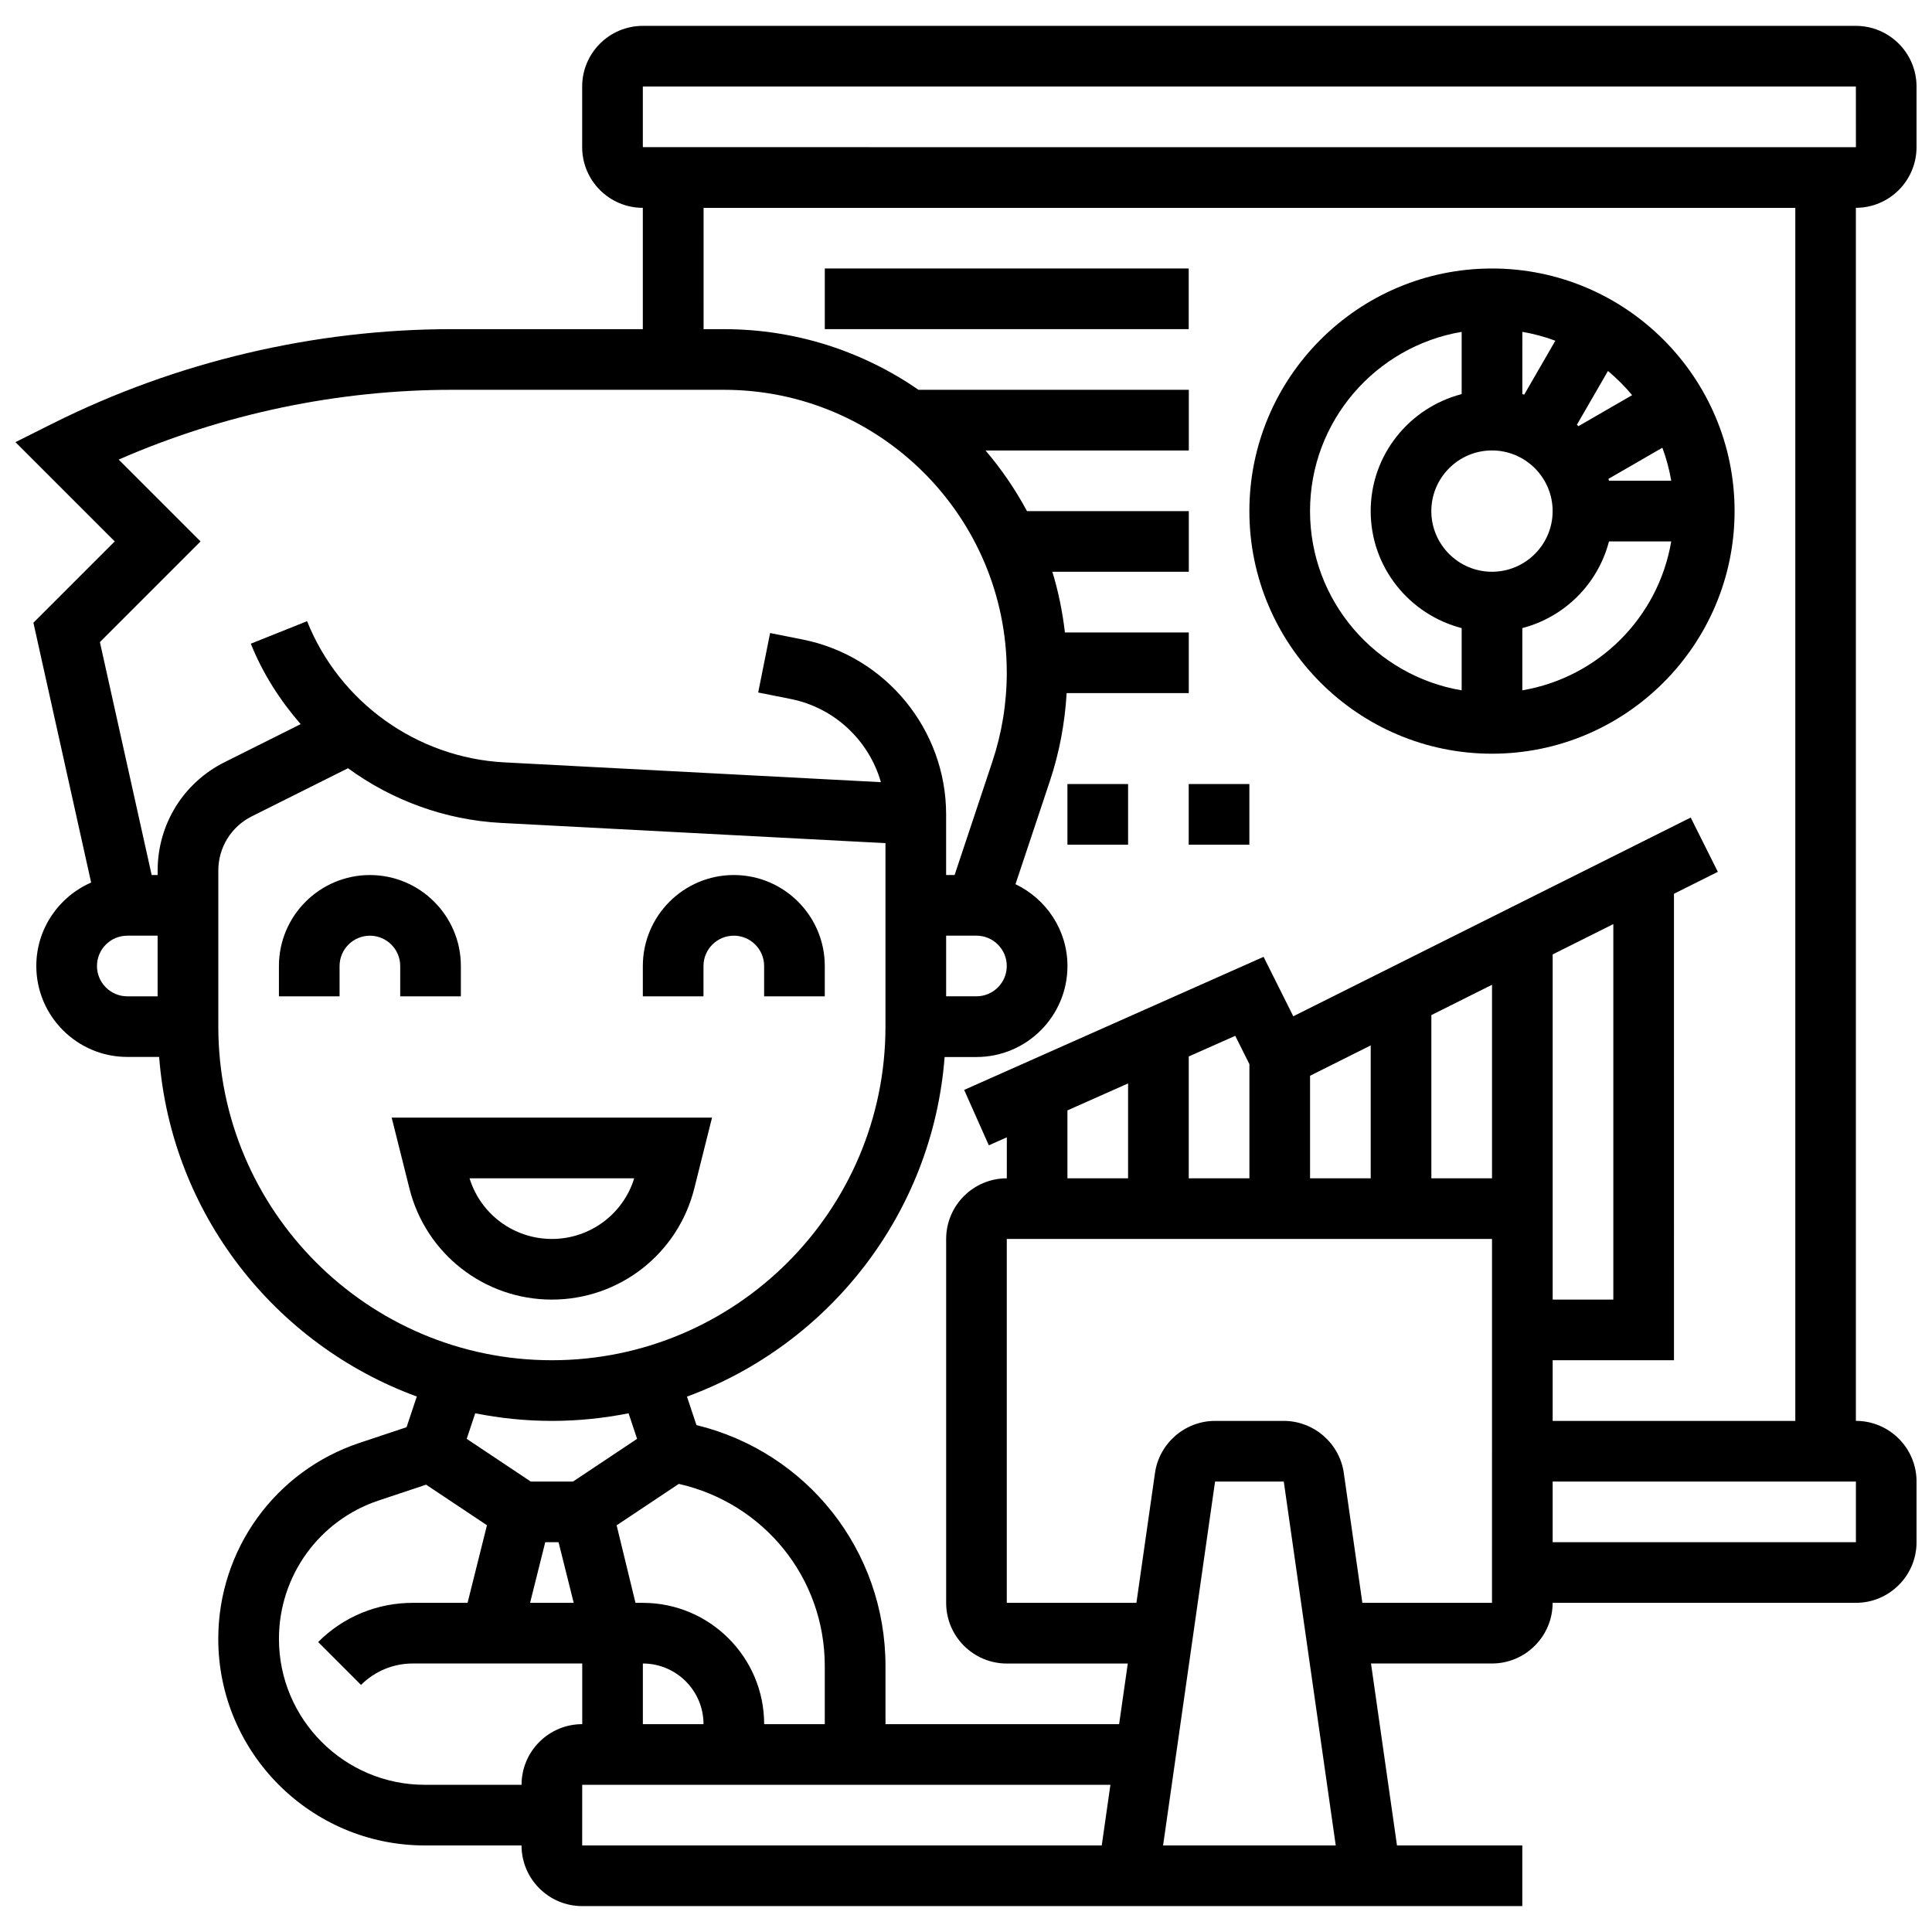
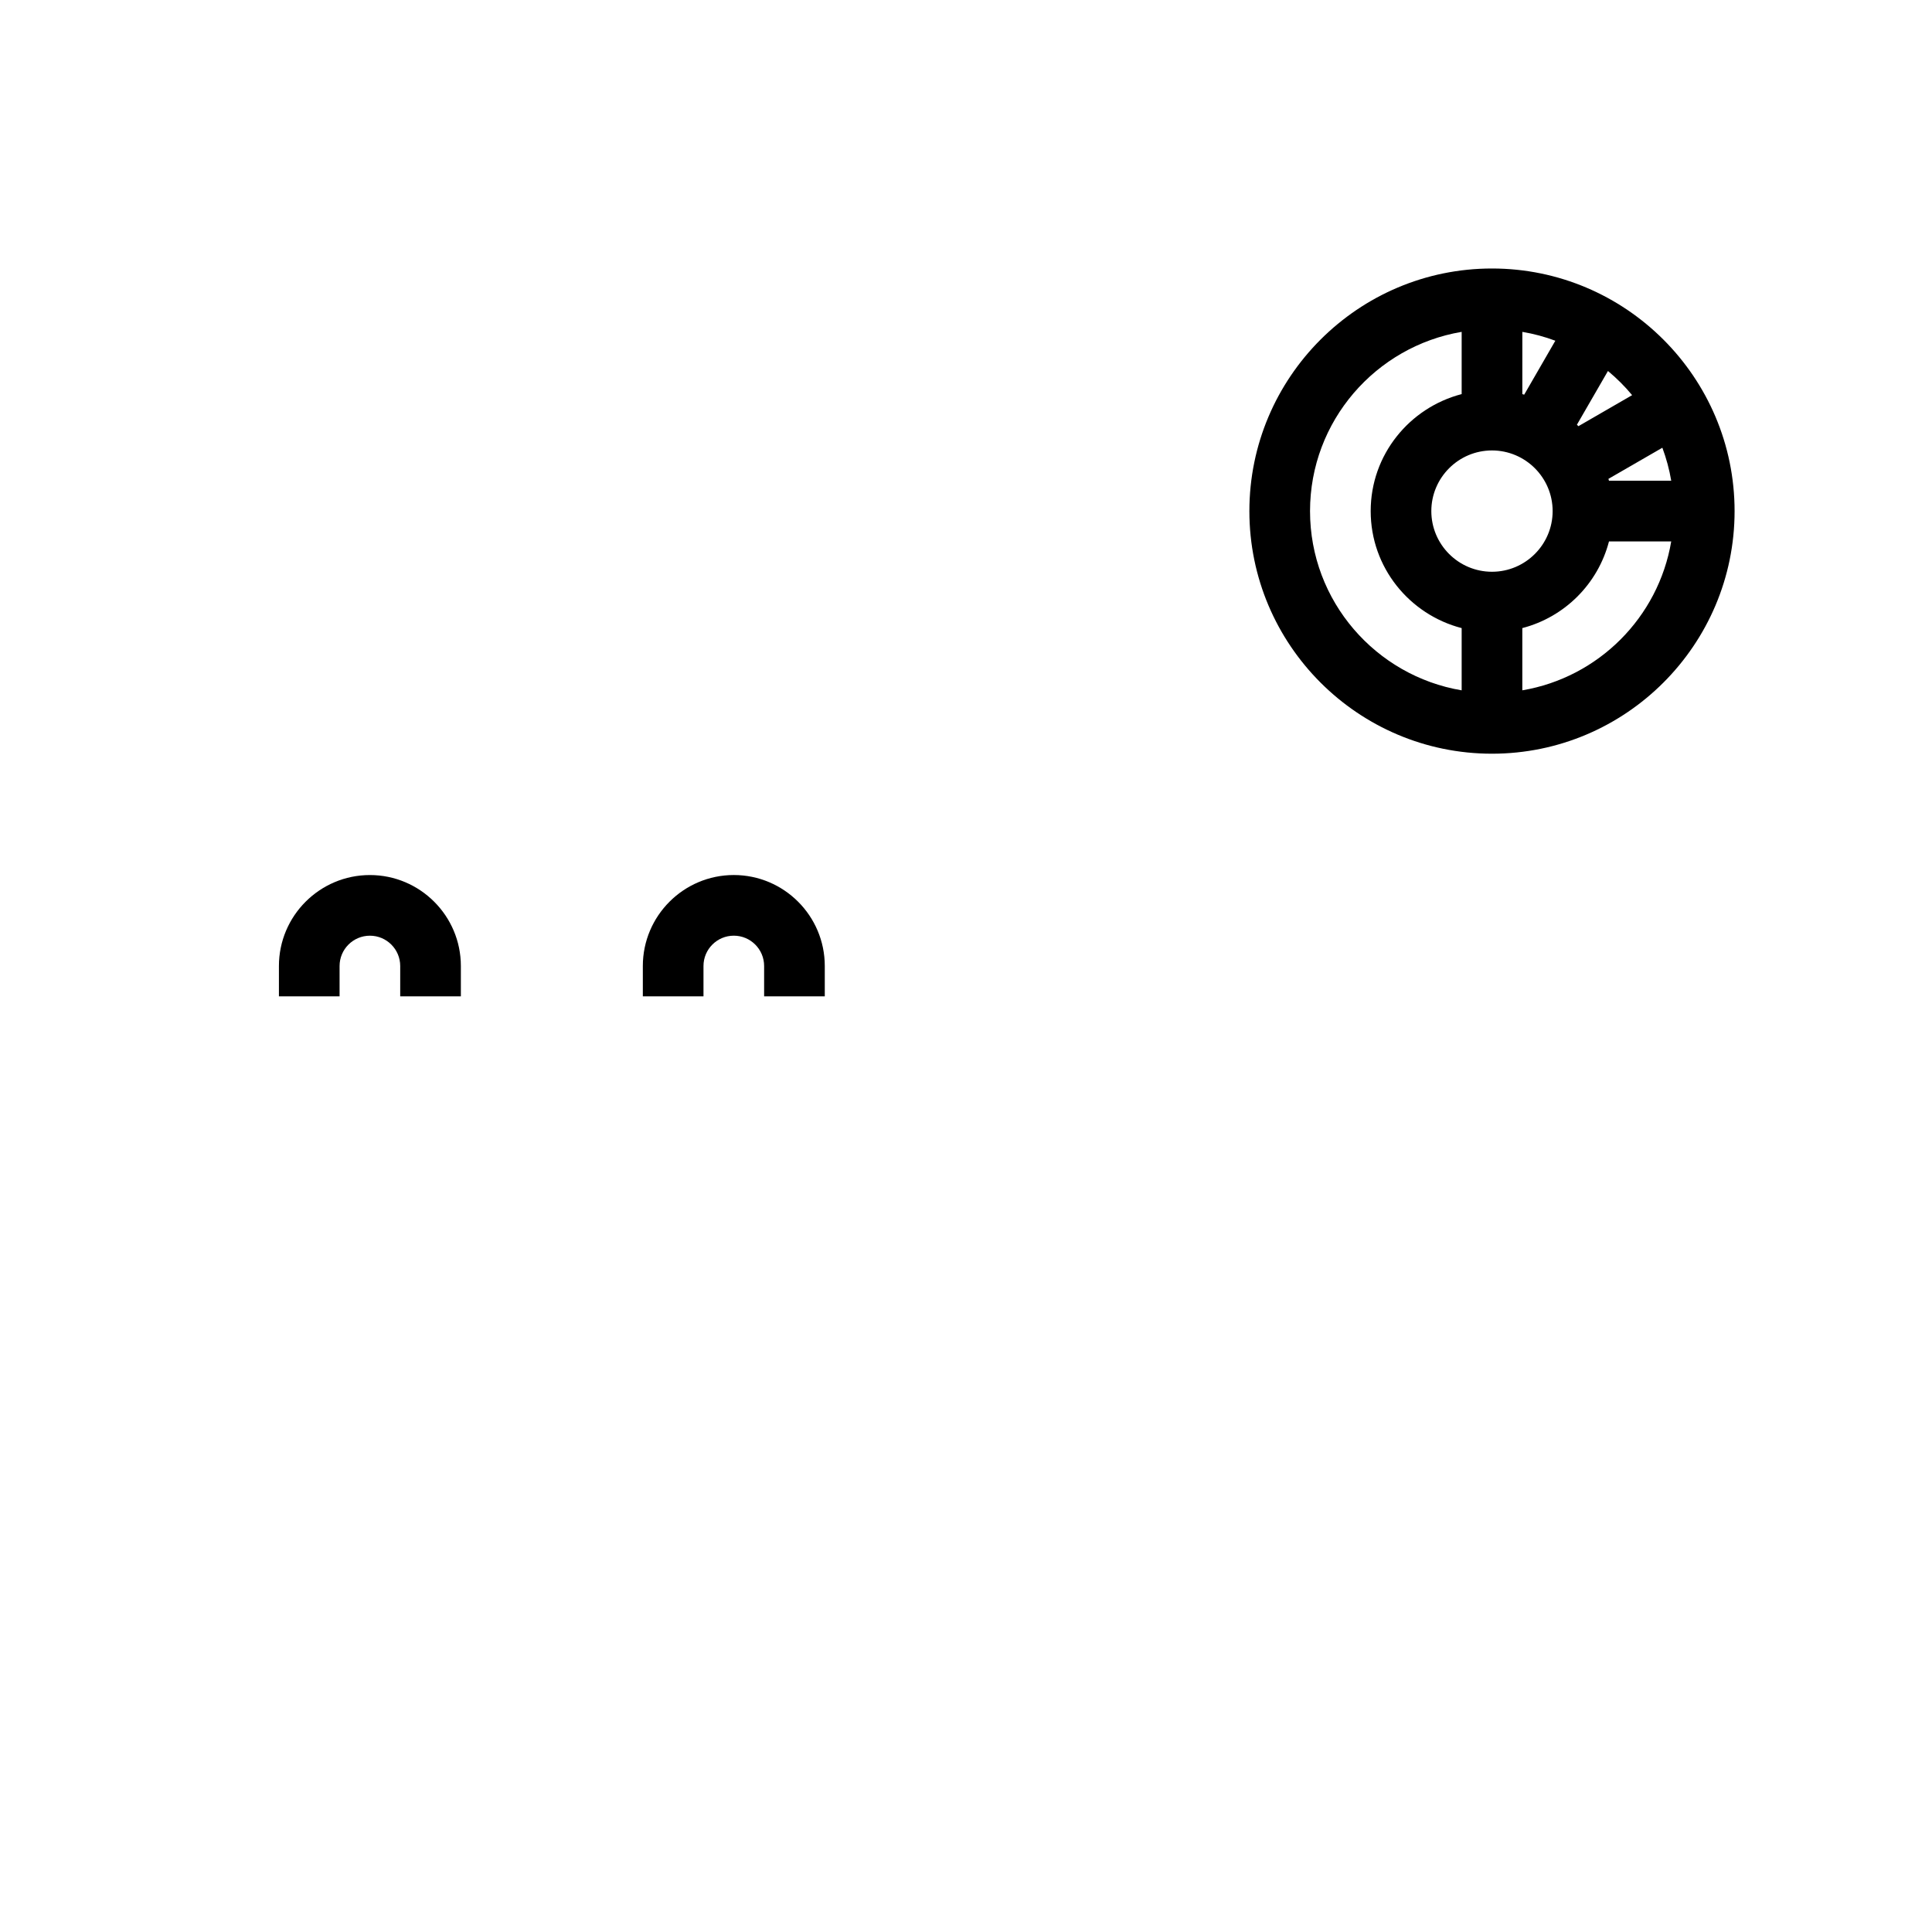
<svg xmlns="http://www.w3.org/2000/svg" width="800px" height="800px" version="1.1" viewBox="144 144 512 512">
  <defs>
    <clipPath id="a">
-       <path d="m148.09 150h503.81v500h-503.81z" />
-     </clipPath>
+       </clipPath>
  </defs>
-   <path d="m328 458.93 4.695-18.742h-84.895l4.695 18.742c4.332 17.359 19.867 29.477 37.75 29.477 17.879 0 33.422-12.117 37.754-29.477zm-59.566-2.668h43.641c-2.949 9.531-11.75 16.074-21.82 16.074-10.07-0.004-18.871-6.543-21.82-16.074z" />
  <path d="m250.06 408.04h16.074v-8.035c0-13.293-10.816-24.109-24.109-24.109-13.293 0-24.109 10.816-24.109 24.109v8.035h16.074v-8.035c0-4.43 3.602-8.035 8.035-8.035 4.438 0 8.035 3.609 8.035 8.035z" />
  <path d="m330.43 400c0-4.43 3.602-8.035 8.035-8.035 4.438 0 8.035 3.609 8.035 8.035v8.035h16.074v-8.035c0-13.293-10.816-24.109-24.109-24.109s-24.109 10.816-24.109 24.109v8.035h16.074z" />
  <g clip-path="url(#a)">
    <path d="m651.9 183v-16.07c0-8.863-7.211-16.074-16.074-16.074h-321.47c-8.863 0-16.074 7.211-16.074 16.074v16.074c0 8.863 7.211 16.074 16.074 16.074v32.148h-50.566c-36.512 0-73.07 8.633-105.72 24.953l-9.973 4.988 26.312 26.312-21.555 21.547 15.301 68.859c-8.535 3.715-14.531 12.215-14.531 22.102 0 13.293 10.816 24.109 24.109 24.109h8.445c3.184 41.512 30.684 76.223 68.281 89.996l-2.715 8.133-12.473 4.156c-22.383 7.465-37.426 28.328-37.426 51.934 0 30.184 24.559 54.746 54.746 54.746h25.621c0 8.863 7.211 16.074 16.074 16.074h249.14v-16.074h-33.207l-6.887-48.219h32.059c8.863 0 16.074-7.211 16.074-16.074h80.367c8.863 0 16.074-7.211 16.074-16.074v-16.074c0-8.863-7.211-16.074-16.074-16.074l-0.004-321.47c8.867 0 16.074-7.207 16.074-16.074zm-337.54-16.07h321.47l0.008 16.074-321.48-0.004zm-144.66 233.07c0-4.43 3.602-8.035 8.035-8.035h8.035v16.074h-8.035c-4.426-0.004-8.035-3.613-8.035-8.039zm16.074-25.285v1.172h-1.582l-13.719-61.73 26.672-26.672-21.691-21.691c27.754-12.129 58.066-18.492 88.344-18.492h72.074c41.324 0 74.934 33.617 74.934 74.941 0 8.078-1.293 16.051-3.852 23.699l-9.973 29.945h-2.25v-16.07c0-22.438-15.969-41.93-37.98-46.332l-8.664-1.727-3.16 15.762 8.664 1.727c11.629 2.332 20.711 11.051 23.859 22.035l-99.816-5.246c-23.137-1.223-43.656-15.906-52.254-37.418l-14.914 5.965c3.184 7.949 7.762 15.043 13.211 21.32l-20.125 10.062c-10.961 5.477-17.777 16.492-17.777 28.75zm208.96 17.246h8.035c4.438 0 8.035 3.609 8.035 8.035 0 4.43-3.602 8.035-8.035 8.035h-8.035zm-192.88 24.109v-41.355c0-6.125 3.406-11.637 8.879-14.379l25.492-12.746c11.645 8.488 25.66 13.703 40.562 14.492l101.87 5.359v48.629c0 48.742-39.66 88.406-88.406 88.406-48.742 0-88.395-39.66-88.395-88.406zm160.73 184.85h-16.074c0-17.73-14.418-32.148-32.148-32.148h-1.953l-4.992-20.543 16.477-10.984c22.543 5.121 38.68 24.867 38.68 48.262l0.004 15.414zm-74.09-48.219h3.527l4.019 16.074h-11.566zm41.945 48.219h-16.074v-16.074c8.863 0 16.074 7.211 16.074 16.074zm-40.184-80.367c6.961 0 13.742-0.715 20.324-2.016l2.258 6.773-16.973 11.316h-11.211l-16.973-11.316 2.258-6.773c6.57 1.301 13.363 2.016 20.316 2.016zm-8.039 96.441h-25.621c-21.32 0-38.672-17.344-38.672-38.672 0-16.668 10.625-31.414 26.441-36.68l12.555-4.188 16.129 10.754-5.137 20.562h-14.516c-9.477 0-18.379 3.688-25.082 10.383l11.363 11.371c3.672-3.66 8.543-5.68 13.727-5.68h44.895v16.074c-8.863 0-16.082 7.207-16.082 16.074zm16.074 0h139.98l-2.297 16.074h-137.69zm153.94 16.074 13.773-96.441h18.211l13.773 96.441zm87.164-64.297h-34.355l-4.918-34.422c-1.117-7.867-7.957-13.797-15.914-13.797h-18.211c-7.949 0-14.797 5.93-15.914 13.801l-4.918 34.418h-34.355v-96.441h128.59zm-96.441-137.65v25.141h-16.074v-17.996zm112.52 41.211v-75.402l16.074-8.035v99.512h-16.074zm-16.074-16.07h-16.074v-43.254l16.074-8.035zm-32.145 0h-16.074v-27.18l16.074-8.035zm-32.148 0h-16.074v-32.285l12.32-5.473 3.754 7.508zm160.73 96.441h-80.367v-16.074h80.367zm-16.07-32.148h-64.293v-16.074h32.148l-0.004-123.62 11.629-5.82-7.191-14.379-105.32 52.664-7.875-15.754-79.348 35.266 6.535 14.684 4.773-2.121-0.004 10.863c-8.863 0-16.074 7.211-16.074 16.074v96.441c0 8.863 7.211 16.074 16.074 16.074h32.059l-2.297 16.074h-61.914v-15.406c0-30.613-20.793-56.723-50.094-63.859l-2.516-7.547c37.598-13.773 65.098-48.484 68.281-89.996h8.445c13.293 0 24.109-10.816 24.109-24.109 0-9.578-5.656-17.801-13.773-21.691l9.098-27.285c2.531-7.57 3.984-15.406 4.461-23.355h32.363v-16.074h-32.82c-0.652-5.519-1.742-10.898-3.336-16.074h36.164v-16.074h-42.883c-3.086-5.762-6.781-11.133-10.984-16.074h53.871v-16.074h-71.625c-14.668-10.117-32.402-16.074-51.531-16.074h-5.434l-0.004-32.148h289.32v321.47z" />
  </g>
  <path d="m539.39 343.74c35.449 0 64.293-28.844 64.293-64.293s-28.844-64.293-64.293-64.293-64.293 28.844-64.293 64.293 28.844 64.293 64.293 64.293zm37.141-95.02-14.234 8.223c-0.129-0.137-0.266-0.266-0.395-0.395l8.223-14.234c2.324 1.93 4.477 4.074 6.406 6.406zm-6.133 22.688c-0.039-0.168-0.105-0.328-0.152-0.5l14.297-8.254c1.043 2.805 1.84 5.723 2.348 8.742l-16.492 0.004zm-22.473-22.816c-0.168-0.047-0.328-0.113-0.492-0.152l0.004-16.492c3.023 0.508 5.938 1.301 8.742 2.348zm-8.535 14.781c8.863 0 16.074 7.211 16.074 16.074s-7.211 16.074-16.074 16.074-16.074-7.211-16.074-16.074c0.004-8.867 7.219-16.074 16.074-16.074zm8.039 63.57v-16.492c11.242-2.926 20.043-11.727 22.969-22.969h16.492c-3.402 20.148-19.305 36.051-39.461 39.461zm-16.074-94.996v16.492c-13.832 3.594-24.109 16.074-24.109 31.008 0 14.934 10.277 27.414 24.109 31.008v16.492c-22.77-3.84-40.184-23.645-40.184-47.496 0-23.859 17.414-43.652 40.184-47.504z" />
-   <path d="m362.58 215.15h96.441v16.074h-96.441z" />
-   <path d="m426.88 351.78h16.074v16.074h-16.074z" />
-   <path d="m459.02 351.78h16.074v16.074h-16.074z" />
</svg>